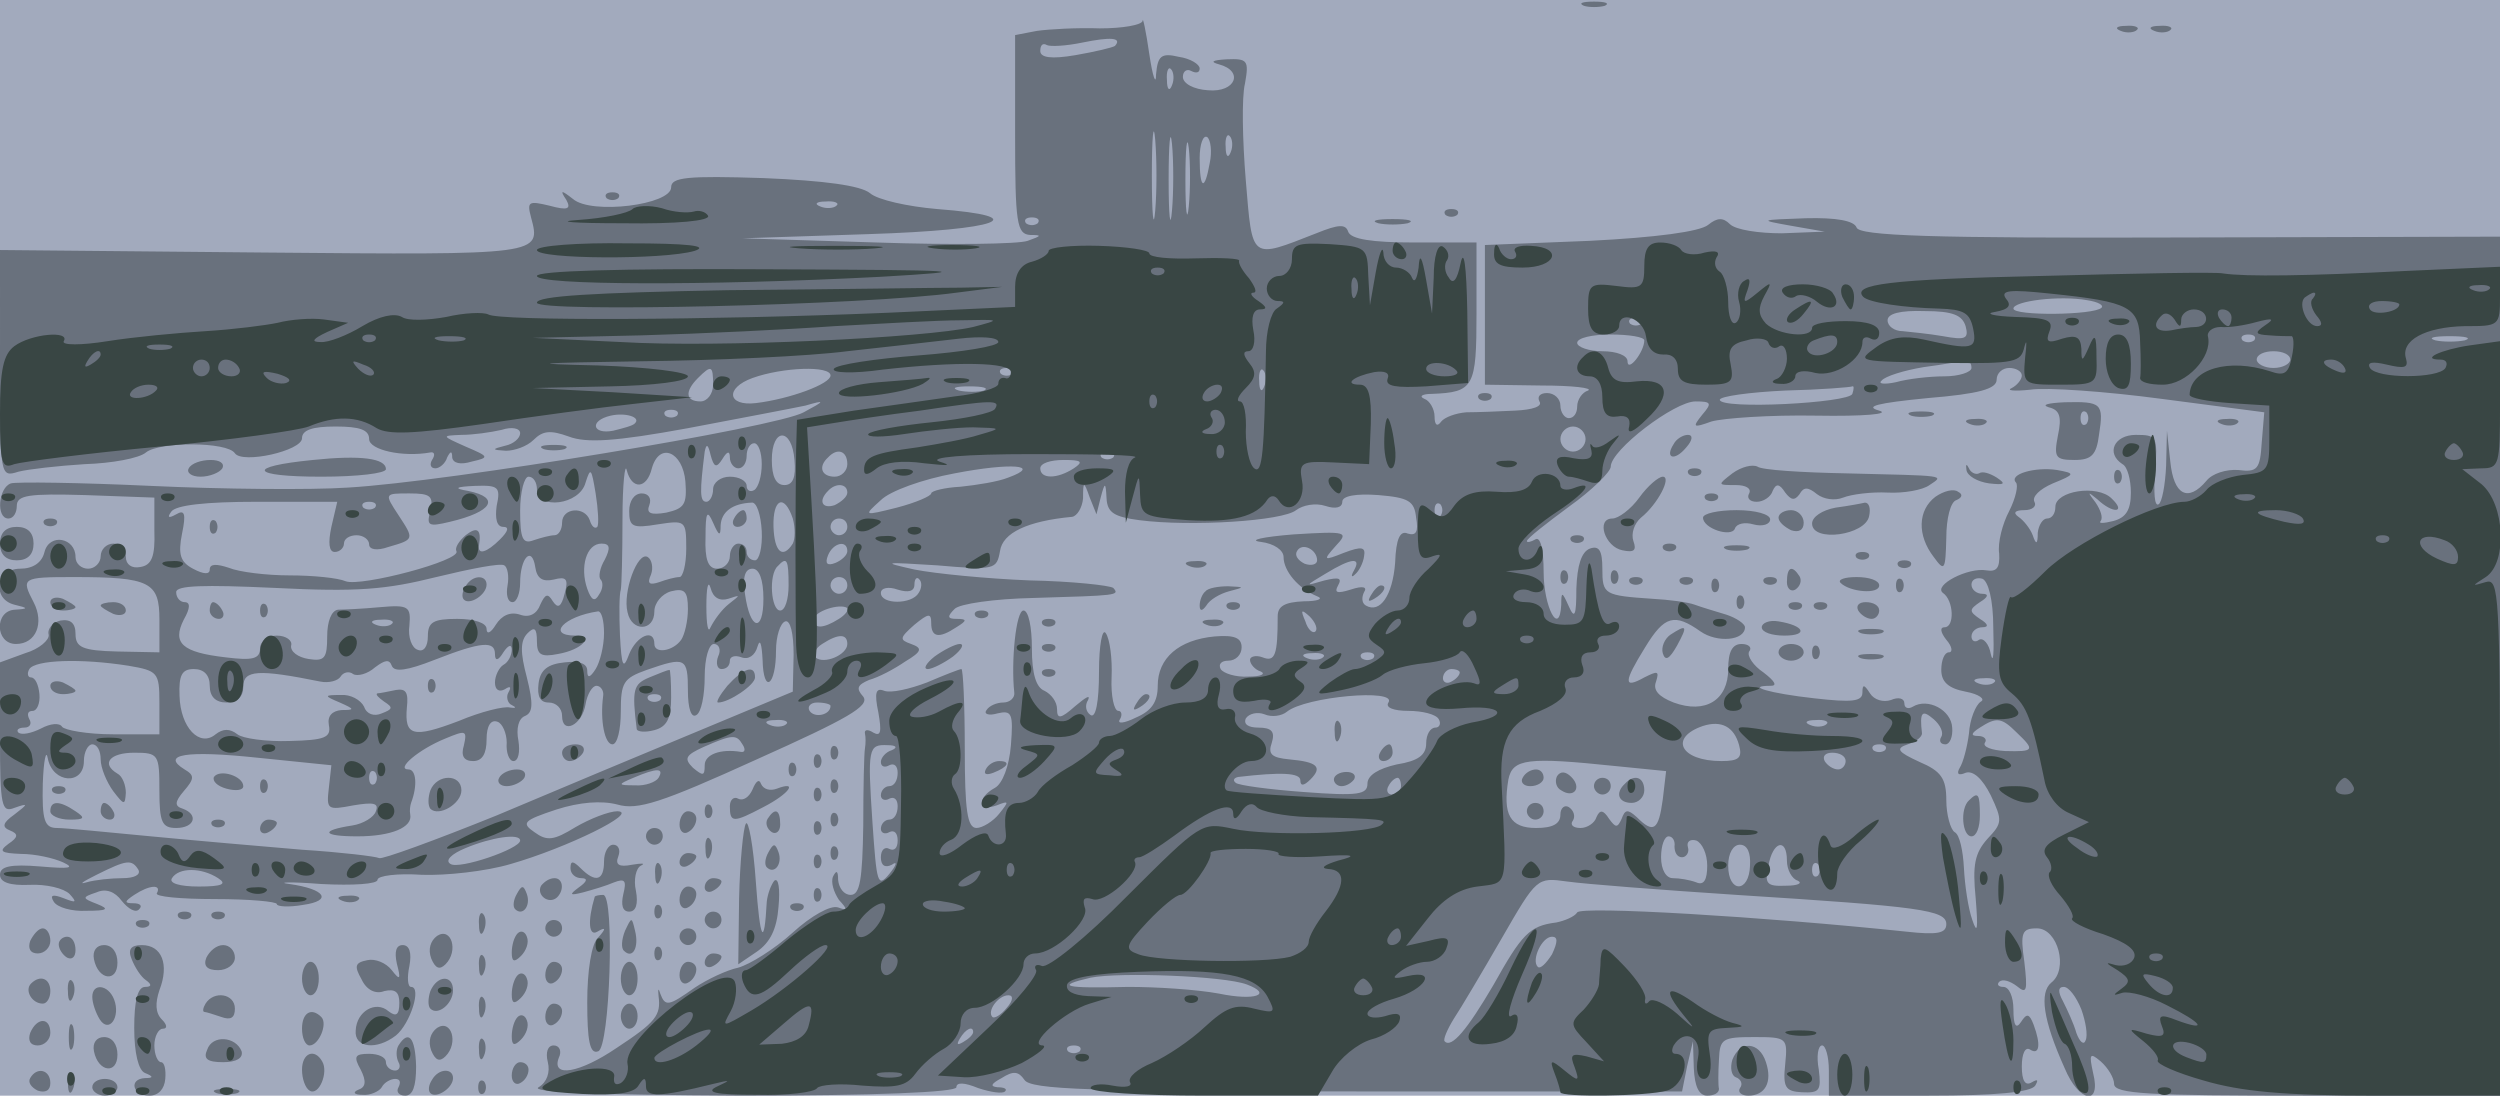
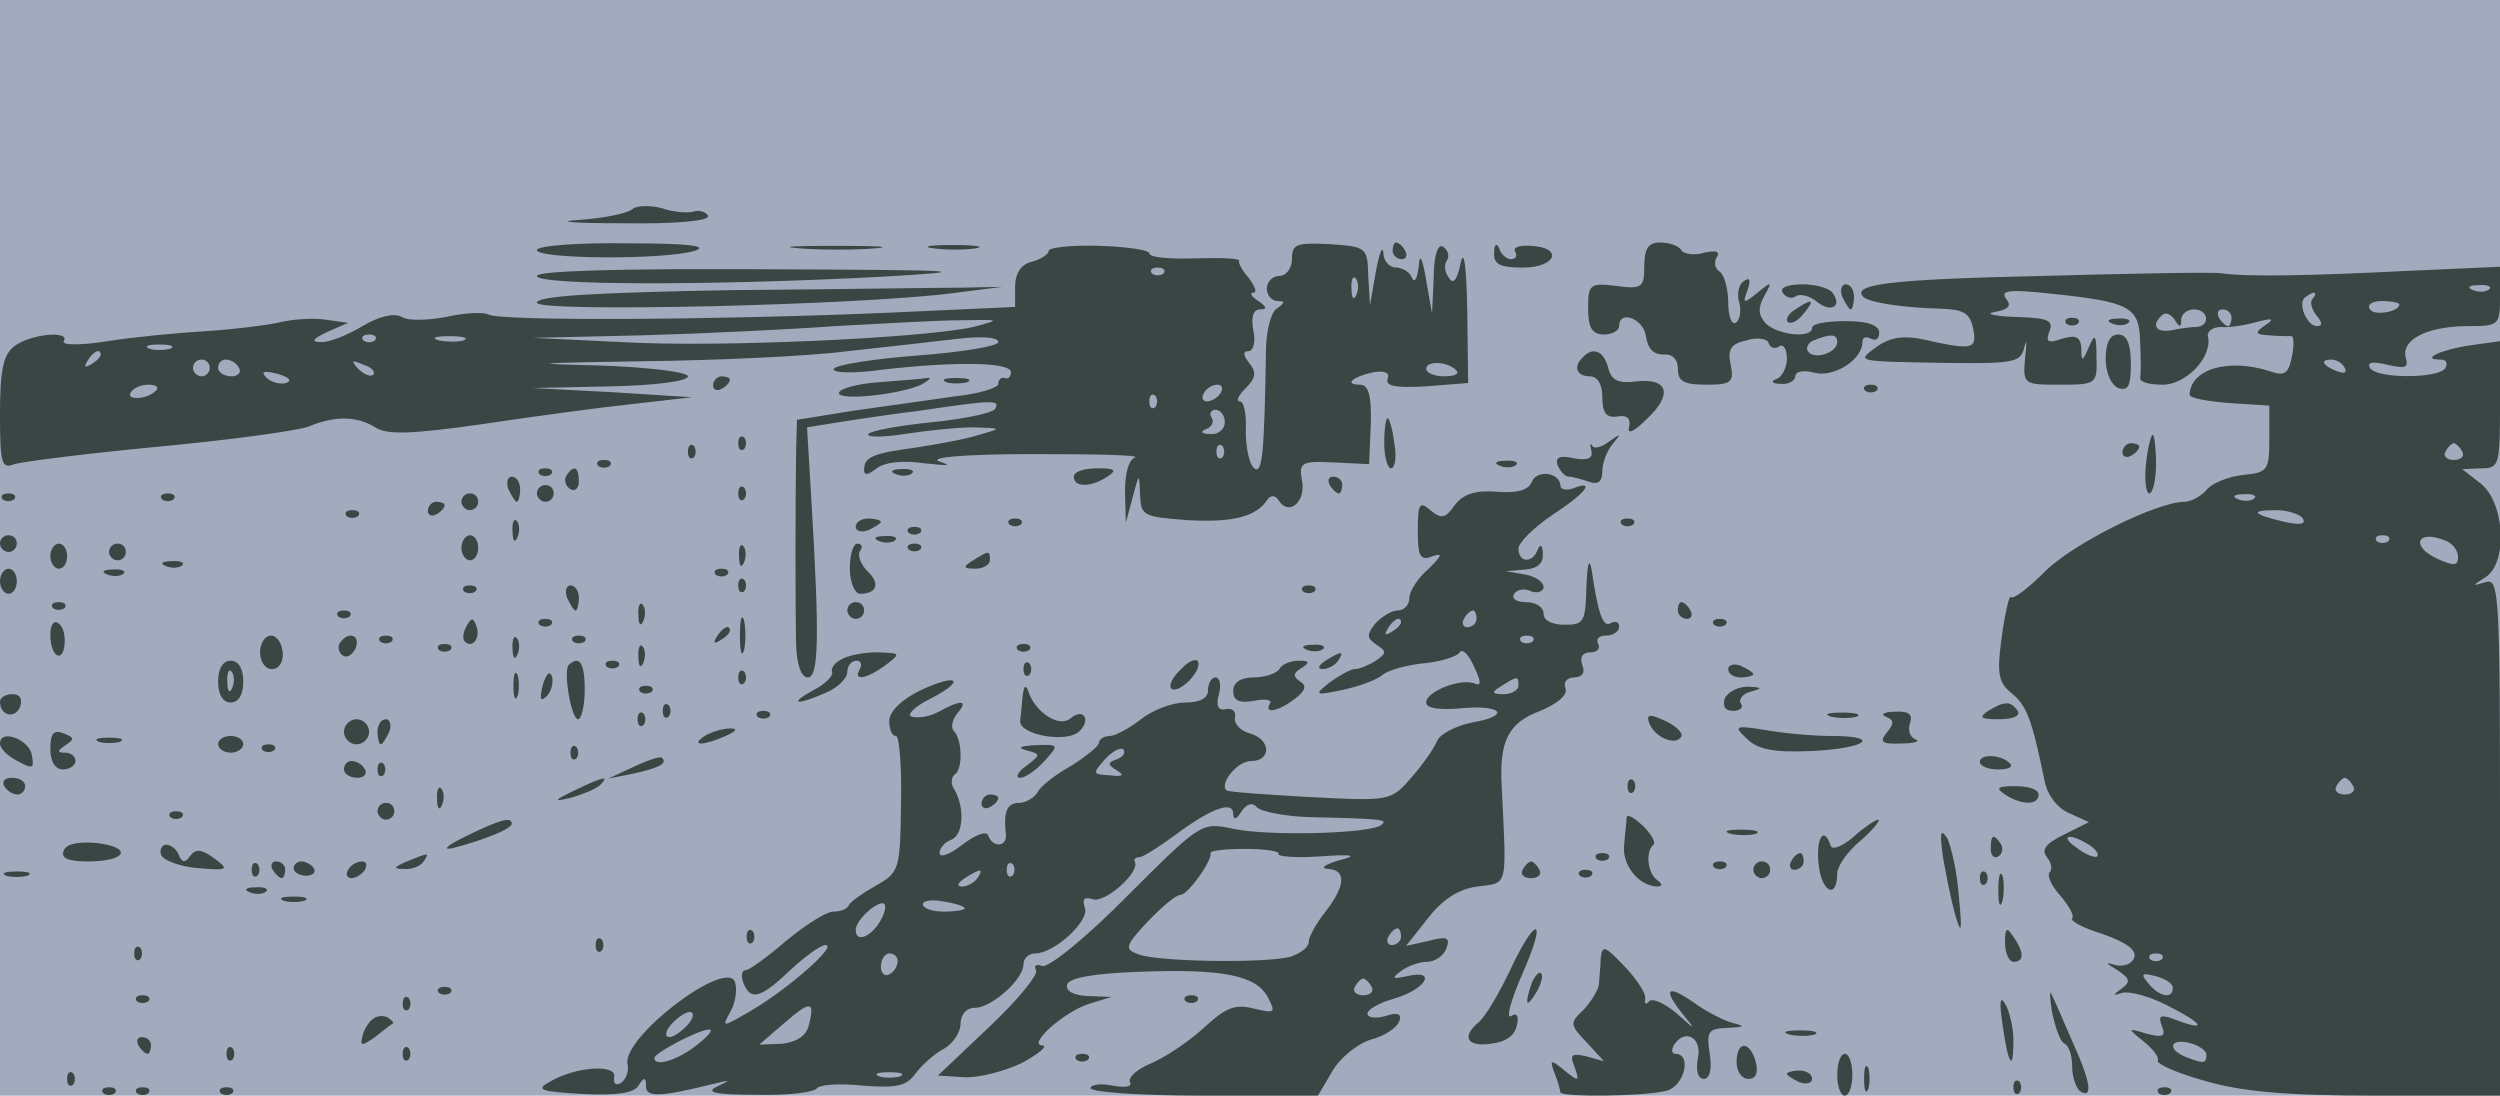
<svg xmlns="http://www.w3.org/2000/svg" width="2980" height="1306">
  <g>
    <svg width="2980" height="1306" />
    <svg width="2980" height="1306" version="1.0" viewBox="0 0 2980 1306">
      <g fill="#a2aabd" transform="matrix(1 0 0 -.997 0 1306)">
        <path d="M0 655V0h2980v1310H0V655z" />
      </g>
    </svg>
    <svg width="2980" height="1306" version="1.0" viewBox="0 0 2980 1306">
      <g fill="#69717d" transform="matrix(1 0 0 -.997 0 1306)">
-         <path d="M1888 1303c6-2 18-2 25 0 6 3 1 5-13 5s-19-2-12-5zm-526-18c-1-5-24-9-51-9-27 1-61-1-75-3l-26-5v-119c0-106 2-119 18-120 14 0 14-1-3-7-11-4-92-5-180-2l-160 5 150 5c157 5 199 21 82 30-35 3-71 11-80 19-11 9-54 15-127 18-91 3-110 1-110-11 0-21-95-33-117-14-14 11-16 11-8-1 6-11 2-13-20-7-25 6-27 5-22-14 12-45 13-45-318-42l-315 3V875c0-135 0-136 22-129 12 3 47 7 79 9 32 1 65 7 73 14 16 13 97 13 106-1 9-13 80 3 80 18 0 10 13 14 40 14 29 0 40-4 40-15 0-13 40-22 73-16 5 1 6-3 2-9-3-5-2-10 4-10 5 0 12 6 14 13 4 8 6 8 6 0 1-7 10-9 23-5 22 5 21 6-7 18-29 13-29 13-5 14 14 0 35 3 48 6 12 4 22 2 22-4s-8-13-18-15c-16-4-16-5 1-6 10 0 25 5 33 13 11 11 20 12 42 4 21-8 55-6 142 10 63 12 126 24 140 27 24 7 24 6-2-8-32-18-423-83-543-90-44-3-150-2-235 2s-161 5-167 3c-15-5-18-42-3-42 6 0 10 7 10 15 0 13 14 15 82 13l82-3v-40c1-30-3-41-17-43-10-2-17 3-17 12s-7 16-15 16-15-7-15-15-7-15-15-15-15 6-15 14c0 23-31 29-37 6-3-13-14-20-29-20-29 0-34-36-7-43 17-4 17-5 1-6-25-1-24-41 1-41 24 0 34 25 21 50-15 29-14 30 48 30 91 0 102-6 102-51v-39l-50 1c-42 1-50 5-50 21 0 13-6 18-18 16-9-2-16-10-14-17 1-6-11-17-28-22L0 518v-90c0-82 2-90 17-84 17 6 17 5 0-8-14-10-15-15-5-19s10-8-2-16c-12-9-9-11 15-12 17 0 39-5 50-10 15-7 8-8-27-5-36 3-48 0-48-10 0-9 12-13 35-12 20 1 41-4 48-11 9-10 8-11-7-5-13 5-17 4-12-4 4-7 22-12 39-11 25 0 28 2 13 8-18 7-19 8-1 14 11 5 22 1 30-10 8-10 17-15 21-10 4 4 1 7-7 7-11 0-11 2 1 10 18 12 33 13 27 2-3-4 28-7 69-7s74-3 74-6 14-4 31-1c36 5 27 19-16 25-16 2 0 3 38 0 38-2 67 0 67 5s24 8 53 6c28-1 76 4 106 13 66 19 154 62 127 63-10 0-33-9-50-19-26-16-34-17-49-6-16 11-13 14 26 27 28 9 54 11 73 6 24-7 52 2 166 54 109 49 135 64 127 75-9 10-7 14 7 20 11 3 30 13 43 22 20 12 21 16 7 21s-14 7 4 23c17 14 20 14 20 2 0-17 9-19 30-5 13 8 13 10 0 10-11 0-11 3-2 12 6 6 47 12 94 13 100 3 103 3 95 12-4 3-49 8-100 9-50 2-112 8-137 13-40 9-37 9 27 5 69-6 71-5 75 17 3 22 33 36 86 41 6 1 12 11 13 22 0 21 1 21 8 1l8-20 5 20c5 19 6 19 7-1 1-17 9-22 39-26 62-8 171-1 187 12 8 6 23 9 35 5s20-2 20 5 16 10 43 8c36-3 43-7 45-27 3-17 0-22-10-19-9 4-14-6-15-35-3-39-18-61-35-51-5 3-5 10-2 16 4 6-1 8-16 3-16-5-20-4-15 5s1 10-16 6c-24-7-24-7 1 8 31 19 43 20 34 4-4-7-3-9 1-5 5 4 10 14 11 22 2 11-3 12-24 4-25-10-25-9-10 8 16 17 14 18-50 14-37-3-55-7-39-9s27-10 27-18c0-17 18-38 40-47 8-3 1-6-16-6-23-1-31-6-31-18 0-46-3-55-18-49-8 3-15 1-15-3 0-5 6-12 13-14 6-3 0-6-15-6-15-1-30 4-33 9-3 6 1 10 9 10 9 0 16 7 16 16 0 11-8 15-32 13-43-4-68-26-68-59 0-19-7-30-26-38-14-7-23-8-19-2 3 5 2 10-2 10-5 0-9 18-8 40s-2 46-7 53c-4 6-8-14-8-46 0-37-4-56-10-52s-7 12-3 18c3 7-3 3-15-7-18-16-22-16-22-4 0 9-7 18-15 22-10 4-15 20-15 51 0 25-4 45-10 45-9 0-15-61-11-98 1-6-5-12-13-12s-17-4-20-9c-4-5 3-7 13-4 17 4 19 0 16-38-2-25-10-46-19-51-22-12-20-29 2-21 15 6 15 5 3-10-7-9-20-17-27-17-11 0-14 21-14 95 0 52-2 95-4 95s-20-7-41-16c-21-8-43-13-51-10-10 4-12-2-7-26 4-23 3-29-6-24-6 4-11 4-10-1 1-4 1-12 0-18-1-5-2-47-2-92-1-65-4-83-15-83-8 0-14 8-15 18 0 11-2 12-6 4-3-7 1-19 7-28 11-12 10-13-1-9-9 3-32-10-54-30s-51-38-65-42c-14-3-37-14-52-24-31-22-35-23-41-7-2 7-3 6-2-3 3-23-3-31-50-62-44-30-78-36-69-12 4 8 1 15-6 15s-10-8-7-20-1-24-11-30c-11-6 70-9 241-10 160 0 257 4 257 10s9 6 26-1c15-5 29-7 32-4s-1 5-9 5c-9 1-8 4 5 11 14 9 20 8 27-2 7-12 79-14 396-14h388l6 30 7 30 1-32c1-22 6-33 16-33 8 0 14 3 14 8-1 4-1 19 0 35 1 25 4 27 42 27 39 0 40-1 37-32-3-28 0-33 20-34 21-1 23 2 20 27-3 16-1 29 4 29 4 0 8-13 8-30V0h119c80 0 122 4 127 12 4 7 3 8-4 4-8-5-12 2-12 19 0 15 4 24 10 20 11-7 13 6 4 30-5 13-8 14-15 3-6-9-9-4-9 15 0 15-5 27-12 27-6 0-8 3-5 6 4 4 13 1 21-5 12-10 13-6 9 29-5 35-3 40 15 40 25 0 38-49 17-65-14-12-10-44 16-102 17-41 44-46 34-6-5 23-4 25 9 14 9-8 16-20 16-27 0-12 41-14 230-14h230v1027l-382-1c-297-1-382 2-385 12-3 8-24 12-61 11-55-2-56-2-17-9l40-7-51-2c-27 0-55 4-62 11-8 8-15 8-26-1-10-8-62-15-141-19l-125-5V850l68-1c37 0 61-3 55-6-7-2-13-11-13-19s-4-14-10-14c-5 0-10 7-10 15s-7 15-16 15c-8 0-12-4-9-10 4-6-8-10-29-11-20-1-46-2-58-2-13-1-26-6-30-11-5-7-8-4-8 6 0 9-6 19-12 21-7 3-3 6 9 6 50 2 53 8 53 97v84h-74c-51 0-76 4-79 13s-11 9-38-2c-79-31-76-33-84 63-4 48-5 100-1 116 5 28 3 30-22 29-17-1-20-3-9-6 30-8 20-34-13-31-17 1-30 8-30 16 0 7 5 10 10 7 6-3 10-2 10 3s-11 12-25 14c-21 5-25 1-27-21 0-14-4-3-8 24-4 28-8 46-8 40zm-33-30c-3-2-24-7-47-11-29-5-42-3-42 5 0 7 3 10 8 7 4-2 23-1 42 3 34 7 48 6 39-4zm68-47c-3-8-6-5-6 6-1 11 2 17 5 13 3-3 4-12 1-19zm-20-150c-2-24-4-5-4 42s2 66 4 43c2-24 2-62 0-85zm20 0c-2-24-4-7-4 37s2 63 4 43c2-21 2-57 0-80zm20 5c-2-21-4-6-4 32 0 39 2 55 4 38 2-18 2-50 0-70zm25 52c-6-34-12-32-12 6 0 16 4 28 9 25 4-3 6-17 3-31zm25 13c-3-8-6-5-6 6-1 11 2 17 5 13 3-3 4-12 1-19zm-470-64c-3-3-12-4-19-1-8 3-5 6 6 6 11 1 17-2 13-5zm240-21c-4-3-10-3-14 0-3 4 0 7 7 7s10-3 7-7zm1268-101c-9-9-105-10-105-1s55 16 88 10c13-2 20-6 17-9zm-162-22c4-15 0-17-27-12-17 3-39 5-48 6-10 0-18 6-18 13 0 8 15 12 44 11 34 0 45-5 49-18zm-386 3c-4-3-10-3-14 0-3 4 0 7 7 7s10-3 7-7zm3-20c0-14-20-39-20-25 0 7-13 12-30 12-16 0-30 5-30 10 0 6 18 10 40 10s40-3 40-7zm727 0c-4-3-10-3-14 0-3 4 0 7 7 7s10-3 7-7zm251 0c-10-2-26-2-35 0-10 3-2 5 17 5s27-2 18-5zm-208-23c0-5-9-10-20-10s-20 5-20 10c0 6 9 10 20 10s20-4 20-10zm-380-10c0-5-15-10-32-10-18 0-44-3-58-7-14-3-22-2-17 2 4 5 26 12 50 16 23 3 45 7 50 8 4 0 7-3 7-9zM850 850c0-11-7-20-15-20-18 0-19 12-3 28s18 15 18-8zm140 11c0-10-48-28-89-33-34-4-37 18-4 30 36 13 93 15 93 3zm217 2c-4-3-10-3-14 0-3 4 0 7 7 7s10-3 7-7zm300-15c-3-8-6-5-6 6-1 11 2 17 5 13 3-3 4-12 1-19zm903 13c0-5-6-12-12-15-7-3 3-4 22-2 19 3 90-2 157-11l122-16-3-36c-2-32-5-36-28-33-14 1-31-4-38-13-22-26-39-17-43 23l-4 37-1-42c-1-23-5-44-9-46-5-3-6 15-4 39 3 42 2 44-23 44-26 0-36-22-16-35 6-3 10-19 10-34 0-21-6-30-21-34-12-3-18-3-15 0 3 4 0 13-6 22-10 13-10 14 2 4 19-18 35-16 17 1-17 17-67 9-67-10 0-8-4-14-10-14-5 0-10-8-11-17 0-14-2-15-6-3-3 8-11 18-17 22-7 5-4 8 7 8 10 0 15 5 12 10-3 6 6 15 22 22 27 11 27 12 5 16-26 4-58-5-49-15 3-3 0-18-8-34-8-15-14-38-12-51 1-17-3-22-15-20-22 4-64-18-52-27 13-9 14-41 2-41-6 0-5-6 2-15 7-8 8-15 3-15s-9-9-9-21c0-14 8-22 29-26 16-3 24-9 18-12-6-4-13-21-14-38-2-16-7-35-11-41-4-7-2-10 7-6 9 3 20-7 30-27 14-30 14-33-4-52-15-17-18-31-14-71 3-37 2-44-4-26-5 14-9 42-10 62s-5 40-11 43c-5 3-10 21-10 38 0 26-6 35-32 46-26 12-29 16-14 21 10 3 17 9 17 13-3 26 0 29 14 17 8-7 12-16 9-21s-1-9 5-9c5 0 9 9 8 20-1 21-29 36-47 25-5-3-10-2-10 4s-7 8-16 4c-9-3-20 0-25 8-7 11-9 11-9 1 0-11-13-12-57-7-54 6-84 15-52 15 8 0 4 6-9 16-12 8-20 20-17 25 4 5-1 9-9 9-11 0-16-9-16-30 0-37-27-54-65-40-18 7-25 15-21 25 4 13 2 13-14 5-25-14-25-6 1 36 23 38 35 41 66 19 20-14 53-11 53 5 0 4-10 11-22 15-13 4-30 9-38 12s-31 6-50 7c-58 4-60 5-60 36 0 22-4 28-15 24-10-4-15-20-16-48 0-32-2-37-9-21-8 18-9 18-9 2-2-39-21-3-21 39 0 28-4 43-10 39-5-3-10-4-10-2 0 3 23 21 50 41 28 20 50 42 50 48 0 20 76 78 101 78 19 0 20-2 8-16-12-15-11-16 11-8 14 4 70 8 125 7 57-1 89 2 75 6-18 5-3 9 58 15 61 5 82 11 82 22 0 8 7 14 15 14s15-4 15-9zm-1237-18c-7-2-21-2-30 0-10 3-4 5 12 5 17 0 24-2 18-5zm1035-4c-4-11-158-19-158-7 0 4 35 9 78 11 42 1 79 4 80 5 2 1 2-3 0-9zM757 804c-2-3-14-6-26-9-25-5-29 12-3 18 18 4 36-2 29-9zm50 9c-4-3-10-3-14 0-3 4 0 7 7 7s10-3 7-7zm1083-28c0-8-7-15-15-15s-15 7-15 15 7 15 15 15 15-7 15-15zm-943-25c2-21-2-30-12-30s-15 10-15 30c0 39 24 39 27 0zm-86 1c6 10 9 10 9 2 0-7 5-13 10-13 6 0 10 7 10 15s4 15 9 15 9-11 9-25-4-28-9-31-9 0-9 5c0 6-9 11-20 11s-20-7-20-15-4-15-8-15c-8 0-8 12-2 60 2 10 4 9 7-4 4-15 7-16 14-5zm-44-27c2-27-1-32-23-37-18-3-24-1-20 9 3 8-1 14-9 14-9 0-15-9-15-21 0-19 4-21 34-16 33 5 34 5 34-29 0-19-4-34-8-34-5 0-16-3-24-6-12-4-15-2-10 9 3 8 1 18-4 21-12 7-30-42-24-66 5-24 32-23 32 1 0 10 9 21 20 24 16 4 20 0 20-21 0-15-4-31-8-37-10-14-32-17-32-5 0 19-21 10-30-12-7-19-9-16-11 22-1 25-1 49 1 55 1 5 2 43 2 85 0 41 3 67 5 58 6-24 24-23 30 2 9 32 37 20 40-16zm193 21c0-8-7-15-15-15-16 0-20 12-8 23 11 12 23 8 23-8zm317 8c-4-3-10-3-14 0-3 4 0 7 7 7s10-3 7-7zm-125-24c-12-5-38-9-57-11-19-1-35-5-35-8s-18-11-41-17c-40-10-40-10-19 9 11 11 50 25 88 32 67 13 105 10 64-5zm78 11c-20-13-40-13-40 0 0 6 12 10 28 10 21 0 24-2 12-10zm-568-70c-3-3-7 1-9 8-6 17-33 15-33-3 0-8-4-15-9-15s-16-3-25-6c-13-5-16 2-16 35 0 23 5 41 10 41 6 0 10-7 10-15 0-25 51-19 58 8 6 19 7 17 12-13 3-19 4-37 2-40zm-120 25c-2-15 0-25 8-25 7 0 6-5-4-15-16-16-27-19-25-7 3 19-2 23-16 12-8-7-13-15-11-19 7-11-114-43-132-36-9 4-39 7-67 7-27 0-60 4-72 9-15 5-23 5-23-2 0-6-7-6-20 1-15 8-18 17-13 42 5 24 3 29-7 23-9-5-11-4-6 3 5 8 41 12 102 12h96l-7-30c-4-19-3-30 4-30 6 0 11 5 11 10 0 6 7 10 15 10s15-5 15-11 9-8 23-3c31 9 31 9 12 38-17 26-17 26 13 26 25 0 29-3 25-21-5-18-2-19 23-13 51 12 61 29 22 37-18 3-15 5 8 6 28 1 31-1 26-24zm418 16c0-5-7-11-15-15-15-5-20 5-8 17 9 10 23 9 23-2zm-563-18c-4-3-10-3-14 0-3 4 0 7 7 7s10-3 7-7zm461-28c1-19-3-35-8-35-6 0-10 5-10 10 0 6-4 10-10 10-5 0-10-7-10-15s-7-15-15-15c-11 0-15 11-14 38 0 30 2 33 9 17s9-17 9-3c1 16 14 26 37 27 6 1 11-15 12-34zm37 15c3-11 3-24 0-30-12-19-22-10-23 20-1 34 13 40 23 10zm772 3c-4-3-7 0-7 7s3 10 7 7c3-4 3-10 0-14zm-707-13c0-5-4-10-10-10-5 0-10 5-10 10 0 6 5 10 10 10 6 0 10-4 10-10zm-289-39c-6-10-8-21-5-24s3-11-2-18c-5-9-9-7-14 7-9 26-1 54 17 54 10 0 11-5 4-19zm289 10c0-5-7-11-14-14-10-4-13-1-9 9 6 15 23 19 23 5zm560-11c0-5-7-7-15-4-8 4-12 10-9 15 6 11 24 2 24-11zm-910-23c15 4 18 1 13-17-4-16-8-18-14-9-6 10-9 9-15-4-4-11-13-16-24-12-12 4-22-1-29-12-6-10-11-12-11-5s-14 12-35 12c-29 0-35-4-35-21 0-12-5-19-12-16-7 2-12 15-10 29 2 23-1 25-35 22-21-2-44-3-50-3-8-1-13-14-13-32 0-26-3-30-22-27-13 2-22 9-21 16 2 6-6 12-17 12s-20-7-20-15c0-13-9-15-41-11-52 6-64 17-50 45 8 14 8 21 1 21-5 0-10 5-10 12 0 8 32 9 118 5 98-5 132-2 192 13 41 10 77 17 81 14 4-2 6-13 4-24s0-20 6-20c5 0 9 11 9 23 0 30 14 45 18 19 2-14 9-18 22-15zm280-7c0-16-4-30-10-30-11 0-14 43-3 53 11 12 13 8 13-23zm-30-16c0-41-16-38-22 6-3 20 0 30 9 30 8 0 13-13 13-36zm-42 0c15 5 15 5 1-6-9-7-18-20-22-28-3-8-5 3-5 25s2 32 5 22c3-12 11-16 21-13zm142 16c0-5-4-10-10-10-5 0-10 5-10 10 0 6 5 10 10 10 6 0 10-4 10-10zm85-9c-8-14-45-14-45 0 0 6 9 8 20 4 13-4 20-2 20 6 0 7 3 10 6 6 3-3 3-10-1-16zm1281-42c1-30 0-44-3-31-2 12-9 20-14 17-5-4-9-1-9 4 0 6 6 11 13 11 8 0 7 4-3 10-13 9-13 11 0 20 10 6 11 10 3 10-7 0-13 5-13 11s6 9 13 7c7-3 13-25 13-59zm-1376 11c-19-12-30-12-30-1 0 10 31 20 40 14 2-2-2-8-10-13zm-280-17c0-16-5-35-10-43-7-11-10-11-10-2s-10 12-27 10c-20-2-29-9-31-25s2-23 12-23c9 0 16-7 16-16 0-23 24-11 28 14 2 12 8 22 13 22s9-6 8-12c-4-30 2-58 11-58 6 0 10 18 10 39 0 35 3 40 31 50 46 16 49 15 49-25 0-21 4-33 10-29 6 3 10 24 10 46s5 39 11 39 9-7 5-15c-3-8-1-15 4-15 6 0 10 4 10 10 0 5 6 7 14 4s16 2 19 13c3 10 5 3 6-16 1-42 16-31 16 11 0 17 5 33 11 35s10-14 10-40l-1-44-110-46c-60-25-170-71-243-102-74-30-137-53-140-51-4 2-45 7-92 10-47 4-128 11-180 16S77 320 68 320c-15 0-18 9-17 53 1 28 4 42 6 30 6-30 43-32 43-3 0 11 5 20 10 20 6 0 10-8 10-18s7-27 15-38c13-17 14-17 15-2 0 9-4 20-10 23-20 12-9 25 20 25s30-2 30-45c0-38 3-45 20-45 22 0 27 16 8 23-10 3-10 8 1 21 13 15 13 19 1 26-29 18 2 23 87 14l88-9-3-27c-3-26-2-27 29-21 24 4 31 3 27-7-2-7-15-15-28-17-39-6-36-13 6-13 41 0 66 11 63 26-1 5 0 11 1 14 8 21 6 40-3 40-16 0 12 24 44 37 24 10 26 10 22-8-4-13 0-19 11-19s16 9 16 26c0 16 5 24 13 21 6-2 11-14 11-25-1-12 3-22 8-22 6 0 8 11 6 24-3 15 0 27 8 30 9 4 10 14 2 46-8 30-8 44 1 53 8 8 11 6 11-10s5-19 25-15c29 5 44 22 21 22-35 0-14 23 27 29 4 0 7-11 7-26zm848 2c-3-3-9 2-12 12-6 14-5 15 5 6 7-7 10-15 7-18zm-1101 9c-3-3-12-4-19-1-8 3-5 6 6 6 11 1 17-2 13-5zm543-24c0-13-28-25-38-16-3 4 0 11 8 16 20 13 30 12 30 0zm-420-12c0-9 4-8 10 2 6 9 10 10 10 3 0-6-4-15-10-18-5-3-10-13-10-21 0-9 5-12 12-8 6 4 8 3 4-4-3-5-1-13 4-15 6-3 5-4-2-3-7 2-35-5-61-16-55-21-65-18-62 16 2 18-1 23-13 21-10-2-19-4-22-4-3-1 1-5 8-10 11-7 10-9-3-14-9-4-18-1-21 8-4 8-16 15-28 14-20 0-20-1-1-9 18-8 18-9 2-9-11-1-17-7-15-18 3-15-5-18-47-19-27-1-56 3-62 8-9 7-17 7-26 0-19-16-42 8-43 46-1 25 3 32 17 32 12 0 19-7 19-20s7-20 20-20 20 7 20 19c0 20 18 21 92 6 10-2 21 1 24 6s10 7 15 3c5-3 17 0 26 8 12 9 17 10 20 2s18-6 51 7c56 22 72 23 72 7zm987-4c-3-3-12-4-19-1-8 3-5 6 6 6 11 1 17-2 13-5zm60-1c-4-3-10-3-14 0-3 4 0 7 7 7s10-3 7-7zm-1484-9c35-6 37-8 37-44v-38h-55c-31 0-58 5-61 9-3 5-14 4-25-2-12-6-23-8-27-5-3 3 0 6 7 6s9 5 6 10c-3 6-2 10 4 10 5 0 9 9 8 20s-5 20-10 20c-4 0-5 5-2 10 7 11 61 13 118 4zm1587-8c0-3-4-8-10-11-5-3-10-1-10 4 0 6 5 11 10 11 6 0 10-2 10-4zm637-12c-3-3-12-4-19-1-8 3-5 6 6 6 11 1 17-2 13-5zm-722-24c-4-6 6-10 24-10 16 0 33-4 36-10 3-5 1-10-4-10-6 0-11-8-11-19 0-14-10-21-35-25-22-5-35-13-35-23 0-13-11-15-76-10-41 3-78 8-81 11-4 3-2 6 3 7 51 6 74 5 74-4 0-7 4-7 12 1 15 15 8 21-25 24-21 2-26 6-21 20 4 13 0 18-16 18-12 0-18 4-15 11 4 6 14 8 22 5 9-4 21-2 27 3 22 18 132 28 121 11zm-665-4c0-11-19-15-25-6-3 5 1 10 9 10 9 0 16-2 16-4zm-53-22c-3-3-12-4-19-1-8 3-5 6 6 6 11 1 17-2 13-5zm1136-25c4-15 0-19-21-19-49 0-63 28-22 42 22 7 37-1 43-23zm104 25c-3-3-12-4-19-1-8 3-5 6 6 6 11 1 17-2 13-5zm227-10c22-21 21-23-14-22-16 1-27 5-24 10 3 4-1 8-8 8-9 0-9 3 2 10 20 13 26 12 44-6zM885 420c4-6 3-10-2-9-24 4-43-3-43-16s-2-13-14-3c-11 11-9 15 13 25 34 15 39 15 46 3zm178-7c-7-2-13-9-13-14 0-6 5-7 10-4 6 3 10-1 10-9 0-9-4-16-10-16-5 0-10-5-10-11 0-5 5-7 10-4 6 3 10-1 10-9 0-9-4-16-10-16-5 0-10-5-10-11 0-5 5-7 10-4 6 3 10-1 10-10s-4-13-10-10c-5 3-10-1-10-10 0-10 5-13 13-9 7 5 6 0-3-11-14-17-15-11-20 61-6 90-5 94 18 93 11 0 12-3 5-6zm1184 0c-4-3-10-3-14 0-3 4 0 7 7 7s10-3 7-7zm-47-13c0-5-4-10-9-10-6 0-13 5-16 10-3 6 1 10 9 10 9 0 16-4 16-10zm-274-6 60-6-4-34c-5-37-11-41-31-21-11 10-14 9-18-2-5-11-7-11-15 0-7 11-11 11-15 2-2-7-11-13-19-13-9 0-13 4-9 9 3 5 1 12-5 16-5 3-10-1-10-9 0-11-9-16-29-16-31 0-40 16-33 58 5 25 23 27 128 16zM447 373c-4-3-7 0-7 7s3 10 7 7c3-4 3-10 0-14zm338 7c-3-5-16-10-28-9-21 0-21 1-2 9 28 12 37 12 30 0zm885-10c0-5-5-10-11-10-5 0-7 5-4 10 3 6 8 10 11 10 2 0 4-4 4-10zM620 305c0-10-73-35-83-28-7 4 1 12 18 19 31 13 65 18 65 9zm1376-7c0-7 3-13 9-13 5 0 9 6 7 12-2 7 3 10 10 8 7-3 13-16 13-30 0-17-4-24-13-20-8 3-20 5-28 5s-14 10-14 25c0 14 4 25 9 25s8-6 7-12zm90-23c-1-33-26-33-26 0 0 15 6 25 14 25 9 0 13-10 12-25zm44 6c0-11 6-22 13-24 6-3 0-6-14-6-23-1-26 2-21 24 5 29 22 34 22 6zM165 270c3-6-5-10-19-10-13 0-33-2-43-5s-4 1 12 9c36 18 42 19 50 6zm2002-7c-4-3-7 0-7 7s3 10 7 7c3-4 3-10 0-14zm-1907-3c11-7 5-10-23-10-23 0-36 4-32 10 8 13 35 13 55 0zm1810-20c219-14 250-18 250-35 0-11-11-13-47-9-171 18-389 31-393 23-3-5-15-10-25-12-32-4-41-14-75-75-31-53-50-76-58-67-2 2 3 14 11 27 8 12 34 56 57 96 42 73 42 73 78 68 21-3 111-10 202-16zm-220-71c-7-11-14-18-17-15-8 8 5 36 17 36 7 0 7-6 0-21zm-364-36c32-12 10-20-33-11-27 5-75 8-108 8-77-2-88 1-45 11 35 7 159 2 186-8zm995-30c5-14 8-31 5-37-2-6-7-2-11 9-3 11-11 28-16 38-6 11-6 17 1 17 6 0 15-12 21-27zm-1281 2c-7-9-15-13-17-11-7 7 7 26 19 26 6 0 6-6-2-15zm-40-29c0-3-5-8-12-12s-8-3-4 4c7 12 16 16 16 8zm127-23c-4-3-10-3-14 0-3 4 0 7 7 7s10-3 7-7zm1155 770c13-3 16-11 11-34-5-26-3-29 20-29 20 0 26 6 29 30 6 38 3 40-41 39-20-1-28-3-19-6zm45-20c-4-3-7 0-7 7s3 10 7 7c3-4 3-10 0-14zm-209 10c6-2 18-2 25 0 6 3 1 5-13 5s-19-2-12-5zm70-10c7-3 16-2 19 1 4 3-2 6-13 5-11 0-14-3-6-6zm300 0c7-3 16-2 19 1 4 3-2 6-13 5-11 0-14-3-6-6zm-653-24c-11-17 1-21 15-4 8 9 8 15 2 15s-14-5-17-11zm70-35c-18-14-18-14 4-14 12 0 19-4 16-10-3-5 0-10 9-10 8 0 17 6 19 13 4 9 8 9 15-2 7-9 11-10 17-2 5 9 10 9 21 0 8-6 21-8 31-4s34 7 53 6 42 3 50 9c18 12 21 11-100 14-52 1-100 4-105 8-6 3-19 0-30-8zm279 4c1-7 13-14 27-16 18-2 21-1 9 7-8 5-17 8-21 5-4-2-10 1-12 6-3 6-4 5-3-2zm-331-5c4-3 10-3 14 0 3 4 0 7-7 7s-10-3-7-7zm507-3c0-7 3-10 7-7 3 4 3 10 0 14-4 3-7 0-7-7zm-566-25c-10-14-25-25-32-25-20 0-9-34 12-38 14-3 17 0 13 11-3 9 1 21 9 28 20 16 37 49 26 49-5 0-18-11-28-25zm353 1c-21-16-22-46-2-72 13-18 14-16 15 23 0 23 5 43 12 45 7 3 8 7 2 10-5 4-17 1-27-6zm-274-3c4-3 10-3 14 0 3 4 0 7-7 7s-10-3-7-7zm155-10c-16-3-28-11-28-19 0-23 64-14 68 9 2 9 0 16-5 16-4-1-20-4-35-6zm-158-12c0-13 34-24 38-13 2 6 12 8 22 5 11-3 20 0 20 6s-17 11-40 11c-22 0-40-4-40-9zm90 0c0-5 7-11 15-15 9-3 15 0 15 9 0 8-7 15-15 15s-15-4-15-9zm-247-28c4-3 10-3 14 0 3 4 0 7-7 7s-10-3-7-7zm110-10c4-3 10-3 14 0 3 4 0 7-7 7s-10-3-7-7zm75 0c6-2 18-2 25 0 6 3 1 5-13 5s-19-2-12-5zm155-10c4-3 10-3 14 0 3 4 0 7-7 7s-10-3-7-7zm50-10c4-3 10-3 14 0 3 4 0 7-7 7s-10-3-7-7zm-403-13c0-7 3-10 7-7 3 4 3 10 0 14-4 3-7 0-7-7zm60 0c0-7 3-10 7-7 3 4 3 10 0 14-4 3-7 0-7-7zm210-6c0-8 5-12 10-9 6 4 8 11 5 16-9 14-15 11-15-7zm-187-1c4-3 10-3 14 0 3 4 0 7-7 7s-10-3-7-7zm60 0c4-3 10-3 14 0 3 4 0 7-7 7s-10-3-7-7zm37-3c0-7 3-10 7-7 3 4 3 10 0 14-4 3-7 0-7-7zm63 3c4-3 10-3 14 0 3 4 0 7-7 7s-10-3-7-7zm91 0c11-11 46-14 46-3 0 6-12 10-27 10-14 0-23-3-19-7zm66-3c0-7 3-10 7-7 3 4 3 10 0 14-4 3-7 0-7-7zm-190-20c0-7 3-10 7-7 3 4 3 10 0 14-4 3-7 0-7-7zm63-7c4-3 10-3 14 0 3 4 0 7-7 7s-10-3-7-7zm30 0c4-3 10-3 14 0 3 4 0 7-7 7s-10-3-7-7zm52-3c3-5 10-10 16-10 5 0 9 5 9 10 0 6-7 10-16 10-8 0-12-4-9-10zm-115-20c0-6 12-10 27-10 29 0 24 12-7 17-11 2-20-2-20-7zm-109-9c-7-5-11-15-9-22 3-10 8-7 17 9 13 24 12 26-8 13zm227 2c6-2 18-2 25 0 6 3 1 5-13 5s-19-2-12-5zm-98-23c0-5 7-10 15-10s15 5 15 10c0 6-7 10-15 10s-15-4-15-10zm40 0c0-7 3-10 7-7 3 4 3 10 0 14-4 3-7 0-7-7zm58-7c6-2 18-2 25 0 6 3 1 5-13 5s-19-2-12-5zm129-170c-11-10-8-43 3-43 6 0 10 11 10 25 0 26-2 29-13 18zM250 680c0-7 3-10 7-7 3 4 3 10 0 14-4 3-7 0-7-7zm625 10c-3-5-1-10 4-10 6 0 11 5 11 10 0 6-2 10-4 10-3 0-8-4-11-10zm-320-81c-4-6-5-13-2-16 7-7 27 6 27 18s-17 12-25-2zm-305-29c0-5 5-10 11-10 5 0 7 5 4 10-3 6-8 10-11 10-2 0-4-4-4-10zm60 0c0-7 3-10 7-7 3 4 3 10 0 14-4 3-7 0-7-7zm464-80c-19-8-21-14-15-62 1-3 10-4 21-1 15 4 20 14 20 39 0 19-1 34-2 33-2 0-12-4-24-9zm13-27c-4-3-10-3-14 0-3 4 0 7 7 7s10-3 7-7zm80 17c-9-11-14-20-11-20 13 0 44 21 44 30 0 16-14 11-33-10zm-197-80c0-5 4-10 9-10 6 0 13 5 16 10 3 6-1 10-9 10-9 0-16-4-16-10zm-415-29c-2-5 4-11 15-14s20-2 20 3c0 12-28 21-35 11zm340-1c-3-5 1-10 9-10s18 5 21 10c3 6-1 10-9 10s-18-4-21-10zm-285-10c0-7 3-10 7-7 3 4 3 10 0 14-4 3-7 0-7-7zm203-5c-3-9-3-18 0-22 10-10 37 6 37 22 0 20-29 20-37 0zm-450-2c4-3 10-3 14 0 3 4 0 7-7 7s-10-3-7-7zm-3-23c0-5 10-10 23-10 18 0 19 2 7 10-19 13-30 13-30 0zm60 0c0-5 5-10 11-10 5 0 7 5 4 10-3 6-8 10-11 10-2 0-4-4-4-10zm133-17c4-3 10-3 14 0 3 4 0 7-7 7s-10-3-7-7zm57-4c0-5 5-7 10-4 6 3 10 8 10 11 0 2-4 4-10 4-5 0-10-5-10-11zm200 171c0-7 3-10 7-7 3 4 3 10 0 14-4 3-7 0-7-7zm-450 0c0-6 7-10 15-10s15 2 15 4-7 6-15 10c-8 3-15 1-15-4zm1531-56c0-11 3-14 6-6 3 7 2 16-1 19-3 4-6-2-5-13zm54-24c-3-5-1-10 4-10 6 0 11 5 11 10 0 6-2 10-4 10-3 0-8-4-11-10zm-55-32c0-4 4-8 9-8 6 0 12 4 15 8 3 5-1 9-9 9s-15-4-15-9zm225 2c-3-5 1-10 9-10 9 0 16 5 16 10 0 6-4 10-9 10-6 0-13-4-16-10zm41 2c-3-6-1-14 5-17 15-10 25 3 12 16-7 7-13 7-17 1zm44-12c0-5 5-10 10-10 6 0 10 5 10 10 0 6-4 10-10 10-5 0-10-4-10-10zm37 3c-12-11-8-23 8-23 8 0 15 7 15 15 0 16-12 20-23 8zm-117-33c0-5 5-10 10-10 6 0 10 5 10 10 0 6-4 10-10 10-5 0-10-4-10-10zm708 933c7-3 16-2 19 1 4 3-2 6-13 5-11 0-14-3-6-6zm40 0c7-3 16-2 19 1 4 3-2 6-13 5-11 0-14-3-6-6zM723 1073c4-3 10-3 14 0 3 4 0 7-7 7s-10-3-7-7zm1000-20c4-3 10-3 14 0 3 4 0 7-7 7s-10-3-7-7zm-80-10c9-2 25-2 35 0 9 3 1 5-18 5s-27-2-17-5zm120-210c4-3 10-3 14 0 3 4 0 7-7 7s-10-3-7-7zM648 773c6-2 18-2 25 0 6 3 1 5-13 5s-19-2-12-5zm-275-13c-81-8-75-20 10-20 43 0 77 4 77 9 0 13-30 17-87 11zm-148-10c-3-5 3-10 14-10s23 5 26 10c3 6-3 10-14 10s-23-4-26-10zM53 683c4-3 10-3 14 0 3 4 0 7-7 7s-10-3-7-7zM0 660c0-13 7-20 20-20s20 7 20 20-7 20-20 20-20-7-20-20zm1418-27c7-3 16-2 19 1 4 3-2 6-13 5-11 0-14-3-6-6zm19-30c-4-3-7-11-7-17 0-7 3-7 8 0 4 7 16 14 27 17 19 5 19 5-1 6-11 0-24-2-27-6zm197-5c-4-7-3-8 4-4 12 7 16 16 8 16-3 0-8-5-12-12zM60 590c0-6 7-10 15-10s15 2 15 4-7 6-15 10c-8 3-15 1-15-4zm60-4c0-2 7-6 15-10 8-3 15-1 15 4 0 6-7 10-15 10s-15-2-15-4zm1343-3c4-3 10-3 14 0 3 4 0 7-7 7s-10-3-7-7zm-300-10c4-3 10-3 14 0 3 4 0 7-7 7s-10-3-7-7zm80-10c4-3 10-3 14 0 3 4 0 7-7 7s-10-3-7-7zm195 0c7-3 16-2 19 1 4 3-2 6-13 5-11 0-14-3-6-6zm-324-38c-10-8-14-15-8-15 5 0 19 7 30 15 10 8 14 15 8 15-5 0-19-7-30-15zm129 8c4-3 10-3 14 0 3 4 0 7-7 7s-10-3-7-7zm0-30c4-3 10-3 14 0 3 4 0 7-7 7s-10-3-7-7zm111-35c-4-7-3-8 4-4 12 7 16 16 8 16-3 0-8-5-12-12zm-364-58c0-7 3-10 7-7 3 4 3 10 0 14-4 3-7 0-7-7zm-20-10c0-7 3-10 7-7 3 4 3 10 0 14-4 3-7 0-7-7zm-30-10c0-7 3-10 7-7 3 4 3 10 0 14-4 3-7 0-7-7zm235 0c-3-6 1-7 9-4 18 7 21 14 7 14-6 0-13-4-16-10zm-278-24c-4-9-11-14-17-11-5 3-10-1-10-9 0-20 4-20 40-1 31 16 42 32 16 22-8-3-16-1-19 6-2 6-6 3-10-7zm93 4c0-7 3-10 7-7 3 4 3 10 0 14-4 3-7 0-7-7zm-20-10c0-7 3-10 7-7 3 4 3 10 0 14-4 3-7 0-7-7zm-130-20c0-7 3-10 7-7 3 4 3 10 0 14-4 3-7 0-7-7zm-30-16c0-8 5-12 10-9 6 3 10 10 10 16 0 5-4 9-10 9-5 0-10-7-10-16zm105 7c-3-5-1-12 5-16 5-3 10 1 10 9 0 18-6 21-15 7zm75-1c0-7 3-10 7-7 3 4 3 10 0 14-4 3-7 0-7-7zm-101-5c-3-5-7-45-8-89l-1-79 22 15c16 11 24 27 26 54 2 21 0 35-5 31-4-5-8-16-9-25-3-56-8-47-13 23-3 44-9 76-12 70zm81-5c0-7 3-10 7-7 3 4 3 10 0 14-4 3-7 0-7-7zm-200-10c0-5 5-10 10-10 6 0 10 5 10 10 0 6-4 10-10 10-5 0-10-4-10-10zm71-16c0-11 3-14 6-6 3 7 2 16-1 19-3 4-6-2-5-13zm-121-14c0-23-10-26-28-8-9 9-12 9-12 0 0-7 6-12 13-12 8 0 7-4-3-11-12-9-11-10 5-6 11 3 28 8 37 12 13 5 15 2 11-14-3-13-1-21 7-21s11 9 8 25c-3 13 0 27 6 30s1 3-11 1c-15-3-20 0-16 10 3 8 0 14-6 14s-11-9-11-20zm196 11c-4-7-5-15-2-18 9-9 19 4 14 18-4 11-6 11-12 0zm74-1c0-7 3-10 7-7 3 4 3 10 0 14-4 3-7 0-7-7zm-180-11c0-5 5-7 10-4 6 3 10 8 10 11 0 2-4 4-10 4-5 0-10-5-10-11zm160 1c0-7 3-10 7-7 3 4 3 10 0 14-4 3-7 0-7-7zm-189-16c0-11 3-14 6-6 3 7 2 16-1 19-3 4-6-2-5-13zm-136-13c-6-11 9-23 19-14 9 9 7 23-3 23-6 0-12-4-16-9zm195-2c0-5 5-7 10-4 6 3 10 8 10 11 0 2-4 4-10 4-5 0-10-5-10-11zm-224-8c-4-7-5-15-2-18 9-9 19 4 14 18-4 11-6 11-12 0zm194-7c0-8 5-12 10-9 6 3 10 10 10 16 0 5-4 9-10 9-5 0-10-7-10-16zm160 6c0-7 3-10 7-7 3 4 3 10 0 14-4 3-7 0-7-7zm-562-7c7-3 16-2 19 1 4 3-2 6-13 5-11 0-14-3-6-6zm301 5c-9-30-7-48 3-42s11 4 1-7c-8-7-13-40-13-77 0-46 3-63 13-59 14 4 20 187 6 187-5 0-9-1-10-2zm71-18c0-7 3-10 7-7 3 4 3 10 0 14-4 3-7 0-7-7zm163 3c4-3 10-3 14 0 3 4 0 7-7 7s-10-3-7-7zm-730-10c4-3 10-3 14 0 3 4 0 7-7 7s-10-3-7-7zm40 0c4-3 10-3 14 0 3 4 0 7-7 7s-10-3-7-7zm318-9c0-11 3-14 6-6 3 7 2 16-1 19-3 4-6-2-5-13zm269 6c0-5 5-10 10-10 6 0 10 5 10 10 0 6-4 10-10 10-5 0-10-4-10-10zm-677-7c4-3 10-3 14 0 3 4 0 7-7 7s-10-3-7-7zm487-3c0-5 5-10 10-10 6 0 10 5 10 10 0 6-4 10-10 10-5 0-10-4-10-10zm95-3c-4-10-5-21-1-24 10-10 18 4 13 24-4 17-4 17-12 0zM36 185c-3-9 0-15 9-15 8 0 15 7 15 15s-4 15-9 15-11-7-15-15zm485 6c-8-6-11-16-7-27 5-12 10-14 17-7 16 16 7 45-10 34zm96 3c-4-4-7-14-7-23 0-11 3-12 11-4 6 6 10 16 7 23-2 6-7 8-11 4zm193-4c0-5 5-10 10-10 6 0 10 5 10 10 0 6-4 10-10 10-5 0-10-4-10-10zm-740-9c0-6 5-13 10-16 6-3 10 1 10 9 0 9-4 16-10 16-5 0-10-4-10-9zm42-18c5-25 28-28 28-4 0 12-6 21-16 21-9 0-14-7-12-17zm45 0c4-10 11-21 17-25 7-5 7-8-1-8-9 0-13-17-13-49 0-30 5-51 13-54 10-4 10-6 0-6-20-1-15-21 5-21 11 0 18 8 19 20 1 11-1 20-5 20s-8 9-8 20 5 20 10 20c6 0 5 5-1 11-8 8-8 20-3 35 12 31 3 54-21 54-13 0-17-5-12-17zm89 2c-4-10 1-15 14-15 11 0 20 7 20 15s-6 15-14 15-16-7-20-15zm227-7c5-19 4-21-6-8-7 9-20 14-29 12-15-3-16-7-7-23 6-13 17-18 27-14 13 3 18-1 18-14 0-15-4-17-13-10-15 13-38 0-39-23-2-21 25-24 48-6 17 14 31 58 18 58-4 0-5 11-2 25 3 16 0 25-8 25s-10-8-7-22zm307 12c0-7 3-10 7-7 3 4 3 10 0 14-4 3-7 0-7-7zm-209-16c0-11 3-14 6-6 3 7 2 16-1 19-3 4-6-2-5-13zm269 5c0-5 5-7 10-4 6 3 10 8 10 11 0 2-4 4-10 4-5 0-10-5-10-11zm-480-19c0-11 5-20 10-20 6 0 10 9 10 20s-4 20-10 20c-5 0-10-9-10-20zm290 4c0-8 5-12 10-9 6 3 10 10 10 16 0 5-4 9-10 9-5 0-10-7-10-16zm90-4c0-11 5-20 10-20 6 0 10 9 10 20s-4 20-10 20c-5 0-10-9-10-20zm70 4c0-8 5-12 10-9 6 3 10 10 10 16 0 5-4 9-10 9-5 0-10-7-10-16zm-193 0c-4-4-7-14-7-23 0-11 3-12 11-4 6 6 10 16 7 23-2 6-7 8-11 4zM37 134c-8-8 1-24 14-24 5 0 9 7 9 15 0 15-12 20-23 9zm44-10c0-11 3-14 6-6 3 7 2 16-1 19-3 4-6-2-5-13zm432 1c-3-9-3-18 0-21 9-9 27 6 27 22 0 19-19 18-27-1zm-403-7c0-7 4-19 9-27 11-17 25 3 17 24-7 18-26 20-26 3zm135-8c-3-5-4-10-1-10 2 0 11-3 20-6 11-4 16-1 16 10 0 18-25 22-35 6zm326-6c0-11 3-14 6-6 3 7 2 16-1 19-3 4-6-2-5-13zm79-10c0-8 5-12 10-9 6 3 10 10 10 16 0 5-4 9-10 9-5 0-10-7-10-16zm90 1c0-8 5-15 10-15 6 0 10 7 10 15s-4 15-10 15c-5 0-10-7-10-15zM360 80c0-11 4-20 9-20 11 0 22 26 14 34-12 12-23 5-23-14zm257 14c-4-4-7-14-7-23 0-11 3-12 11-4 6 6 10 16 7 23-2 6-7 8-11 4zM36 75c-3-9 0-15 9-15 8 0 15 7 15 15 0 19-16 19-24 0zm46-5c0-14 2-19 5-12 2 6 2 18 0 25-3 6-5 1-5-13zm439 11c-8-6-11-16-7-27 5-12 10-14 17-7 16 16 7 45-10 34zM112 53c5-25 28-28 28-4 0 12-6 21-16 21-9 0-14-7-12-17zm135 2c-5-11 0-15 19-15 16 0 24 5 22 13-7 18-35 20-41 2zm228 5c-3-5-3-14 0-20 3-5 1-10-4-10-6 0-11 5-11 10 0 6-9 10-20 10-17 0-19-3-10-19 7-14 6-21-3-24-7-3-5-6 5-6 9-1 20 4 23 9 3 6 11 10 16 10 6 0 7-4 4-10-3-5 0-10 8-10 9 0 13 11 13 35-1 35-9 44-21 25zm96-6c0-11 3-14 6-6 3 7 2 16-1 19-3 4-6-2-5-13zm1494-11c-3-10-1-19 4-21 6-2 9-8 5-13-3-5 2-9 10-9 20 0 29 16 21 40-8 25-31 26-40 3zM360 31c0-11 4-22 9-25 11-7 23 22 15 35-9 16-24 10-24-10zm250-7c0-8 5-12 10-9 6 3 10 10 10 16 0 5-4 9-10 9-5 0-10-7-10-16zM36 21c-3-5 1-11 9-15 9-3 15 0 15 9 0 16-16 20-24 6zm45-7c0-11 3-14 6-6 3 7 2 16-1 19-3 4-6-2-5-13zm434 5c-4-6-5-13-2-16 7-7 27 6 27 18s-17 12-25-2zm-405-9c0-5 7-10 15-10s15 5 15 10c0 6-7 10-15 10s-15-4-15-10zm460 0c0-7 3-10 7-7 3 4 3 10 0 14-4 3-7 0-7-7zM258 3c6-2 18-2 25 0 6 3 1 5-13 5s-19-2-12-5z" />
-       </g>
+         </g>
    </svg>
    <svg width="2980" height="1306" version="1.0" viewBox="0 0 2980 1306">
      <g fill="#394644" transform="matrix(1 0 0 -.997 0 1306)">
        <path d="M754 1060c-5-5-34-11-64-13s-7-4 52-4c65-1 105 3 102 9-3 5-11 7-17 5-7-2-24-1-38 4-15 4-31 3-35-1zm-114-49c0-11 151-12 188-1 18 6-8 9-80 9-60 1-108-3-108-8zm313 2c26-2 67-2 90 0s2 3-48 3c-49 0-68-1-42-3zm160 0c15-2 37-2 50 0 12 2 0 4-28 4-27 0-38-2-22-4zm137-3c0-4-9-10-20-13-13-3-20-14-20-30v-24l-152-7c-213-9-464-10-476-2-6 3-29 2-50-3-22-4-46-5-53 0-9 5-27 1-47-11-18-11-41-20-50-19-12 0-9 4 8 12l25 11-29 4c-15 2-40 0-55-4-14-3-53-8-86-10s-86-7-117-12-55-5-52 0c8 13-39 9-59-6-13-10-17-28-17-81 0-60 2-66 17-60 10 3 88 13 173 21s165 19 178 24c31 13 58 13 81-2 14-8 43-7 127 5 60 9 141 20 179 24l70 8-95 6-95 5 93 2c51 1 92 6 92 12 0 5-47 11-107 13-88 2-78 3 52 5 88 1 199 6 245 12 47 5 106 12 133 15 26 3 47 2 47-4 0-5-43-12-95-16s-98-11-101-16 23-6 58-1c88 10 153 9 153-3 0-5-3-9-7-7-5 1-8-2-8-7s-24-12-52-15c-29-4-83-12-120-17l-68-11-1-36c-1-61-1-194 0-234 1-23 6-38 14-38 13 0 14 48 4 215l-5 84 31 5c18 3 64 10 104 15 87 13 96 13 89 2-3-5-37-12-76-16s-72-10-75-14c-2-4 17-4 43 0s63 8 82 8c34-1 35-1 7-9-15-5-49-11-74-15-52-7-63-11-63-27 0-7 5-6 15 2 9 7 30 10 57 6 28-3 34-3 18 2-15 5 30 9 110 9 74 0 129-1 123-4-8-3-12-20-12-41l1-37 8 30c8 30 8 30 9 3 1-25 4-26 57-30 53-3 82 4 95 25 4 5 9 5 13-1 12-20 33-2 28 23-4 22-1 24 38 22l42-2 2 48c1 35-3 47-13 47-20 0-8 10 17 15 13 2 19-1 16-8-3-9 10-11 46-9l50 4-1 86c-1 54-4 76-8 57-4-20-9-26-14-17-5 6-6 16-2 21 3 5 1 12-5 16s-11-11-11-37l-2-43-7 40c-5 29-8 33-9 15-2-14-5-19-8-12-2 6-11 12-19 12s-15 8-15 18c-1 9-5-1-9-23l-7-40-2 35c-1 34-2 35-46 38-40 2-45 0-45-18 0-11-7-20-15-20s-15-7-15-15 6-15 13-15c9 0 9-2-1-9-7-4-13-27-13-52-2-119-4-147-14-139-6 5-10 25-10 44 1 20-2 36-7 36s-2 7 7 16c12 12 13 19 4 30-7 9-8 14-1 14 6 0 9 11 6 25-3 16 0 25 8 25 9 0 8 3-2 10-8 5-11 10-6 10s2 7-5 17c-8 9-13 18-12 21 2 3-22 4-52 3s-55 1-55 6c0 4-27 8-60 9s-60-2-60-6zm137-27c-4-3-10-3-14 0-3 4 0 7 7 7s10-3 7-7zm230-25c-3-8-6-5-6 6-1 11 2 17 5 13 3-3 4-12 1-19zm-457-39c-56-13-305-25-420-18l-105 5 130 3c72 2 175 7 230 11 55 3 123 7 150 7 48 1 49 1 15-8zm-713-16c-4-3-10-3-14 0-3 4 0 7 7 7s10-3 7-7zm106 0c-7-2-21-2-30 0-10 3-4 5 12 5 17 0 24-2 18-5zm-350-10c-7-2-19-2-25 0-7 3-2 5 12 5s19-2 13-5zm-83-7c0-3-5-8-12-12s-8-3-4 4c7 12 16 16 16 8zm130-16c0-5-4-10-10-10-5 0-10 5-10 10 0 6 5 10 10 10 6 0 10-4 10-10zm35 0c3-5-1-10-9-10-9 0-16 5-16 10 0 6 4 10 9 10 6 0 13-4 16-10zm160-8c-3-3-11 0-18 7-9 10-8 11 6 5 10-3 15-9 12-12zm1291 5c4-4-2-7-14-7s-22 4-22 9c0 10 26 9 36-2zM341 852c-7-2-18 1-23 6-8 8-4 9 13 5 13-4 18-8 10-11zm-155-9c-10-11-37-12-30-2 3 5 12 9 21 9s13-3 9-7zm1269-3c-3-5-11-10-16-10-6 0-7 5-4 10 3 6 11 10 16 10 6 0 7-4 4-10zm-78-17c-4-3-7 0-7 7s3 10 7 7c3-4 3-10 0-14zm83-18c0-8-8-15-17-14-11 0-13 3-5 6 6 2 10 9 6 14-3 5 0 9 5 9 6 0 11-7 11-15zm-3-42c-4-3-7 0-7 7s3 10 7 7c3-4 3-10 0-14zm203 247c0-5 5-10 11-10 5 0 7 5 4 10-3 6-8 10-11 10-2 0-4-4-4-10zm121-2c-1-14 7-18 34-18 40 0 49 24 10 26-14 1-22-2-19-7s1-9-5-9c-5 0-12 6-14 13-3 7-6 5-6-5zm179-16c0-26-3-28-33-24-32 4-34 2-34-27 0-23 5-31 19-31 10 0 18 5 18 10 0 20 29 9 32-12 2-15 9-22 21-22 10 1 17-5 17-17 0-15 7-19 34-19 30 0 33 3 29 24-4 18 0 25 19 29 12 4 25 2 26-3 2-6 8-8 13-4 5 3 9-4 9-15 0-10-6-22-12-24-8-3-6-6 5-6 9-1 17 4 17 9 0 6 10 8 24 4 23-5 56 16 56 37 0 6 5 7 10 4 6-3 10 0 10 7 0 9-13 14-40 14-22 0-40-3-40-8 0-13-40-9-55 5-9 10-10 18-2 33 10 18 9 18-8 4s-18-13-12 3c4 12 3 16-4 11-6-3-9-15-6-25s1-22-4-25-9 8-9 25c0 16-5 33-10 36-6 4-7 11-4 17 5 7 0 9-14 6-12-4-25-2-28 3s-14 9-25 9c-14 0-19-7-19-28zm230-91c0-13-28-22-35-11-3 4 1 11 7 13 20 8 28 8 28-2zM640 980c0-11 199-12 410-1 119 7 103 8-137 9-177 1-273-2-273-8zm1793 0c-181-4-226-10-212-25 7-7 49-13 90-14 30-1 37-5 41-24 5-25-1-26-59-13-23 5-39 3-55-8-26-19-28-18 84-20 80-1 87 1 91 19 3 11 3 5 1-12-3-33-2-33 42-33 43 0 44 1 43 33 0 27-2 29-9 12-8-18-9-18-9-2-1 14-6 17-23 12-17-6-20-4-15 9s-2 16-41 17c-26 1-37 4-24 6 17 3 20 8 13 16-7 10 5 11 52 6 97-10 107-16 108-58 1-20 1-39 0-43 0-5 11-8 27-8 28 0 59 33 54 57-2 6 5 12 15 12 10-1 29 2 43 6 19 5 22 4 10-4-13-9-12-11 5-12 11-1 23-1 26-1 3 1 4-10 1-24-4-21-9-24-26-18-49 16-95 3-96-28 0-4 21-8 48-10l47-3v-40c0-38-2-40-32-43-17-2-37-10-43-18-7-8-19-14-26-14-33 0-133-50-166-83-20-20-38-34-41-31-2 3-7-19-11-48-6-44-4-54 12-67 18-15 24-31 39-104 3-17 15-33 29-39l24-11-30-15c-22-11-27-18-20-27 5-6 7-15 3-18-3-4 2-16 13-28 10-12 17-24 14-27s14-12 37-19c28-10 40-19 37-28-3-8-13-11-22-9-13 4-13 3 2-6 15-10 16-14 5-22s-11-9 1-5c8 2 32-4 53-15 42-21 50-32 12-18-20 8-23 6-18-7 5-12 1-14-18-9-23 7-24 7-4-9 11-9 19-19 17-23s23-15 55-24c44-13 95-18 206-18h147v310c0 290-1 309-17 304-17-5-17-5 0 6 26 17 23 87-5 111l-23 18 23 1c21 0 22 4 22 76v76l-36-5c-34-5-60-17-35-17 7 0 9-4 6-10-8-13-82-13-90 0-4 7 3 8 20 4 21-5 26-4 23 7-7 22 23 38 70 39 41 0 42 0 42 36v35l-112-5c-117-6-192-7-218-3-8 2-106 0-217-3zm534-16c-3-3-12-4-19-1-8 3-5 6 6 6 11 1 17-2 13-5zm-210-11c-4-3-2-12 4-20 7-8 8-13 1-13-12 0-23 26-15 34 4 3 9 6 11 6 3 0 2-3-1-7zm103-7c0-9-30-14-35-6-4 6 3 10 14 10 12 0 21-2 21-4zm-260-18c0 6 7 12 15 12 18 0 20-20 3-21-7 0-21-2-30-4-18-3-24 6-11 18 4 4 10 2 15-5 6-10 8-10 8 0zm60 2c0-5-2-10-4-10-3 0-8 5-11 10-3 6-1 10 4 10 6 0 11-4 11-10zm135-60c3-6-1-7-9-4-18 7-21 14-7 14 6 0 13-4 16-10zm140-100c3-5-1-10-10-10s-13 5-10 10c3 6 8 10 10 10s7-4 10-10zm-248-56c-3-3-12-4-19-1-8 3-5 6 6 6 11 1 17-2 13-5zm58-24c4-7-3-8-22-4-38 9-42 14-10 14 14 0 29-5 32-10zm102-27c-4-3-10-3-14 0-3 4 0 7 7 7s10-3 7-7zm67 1c9-3 16-12 16-20 0-11-5-11-25-2-32 15-24 35 9 22zm-109-294c3-5-1-10-10-10s-13 5-10 10c3 6 8 10 10 10s7-4 10-10zm-315-70c8-5 12-11 10-14-3-2-14 2-24 10-22 15-10 19 14 4zm87-137c-4-3-10-3-14 0-3 4 0 7 7 7s10-3 7-7zm13-34c0-14-16-11-29 5-10 12-8 13 8 9 12-3 21-9 21-14zm40-80c0-11-3-11-24-3-23 9-20 23 4 17 11-3 20-9 20-14zM868 963c-162-3-228-7-228-15 0-12 392-3 500 12l55 7-50-1c-27 0-152-2-277-3zm1257-3c4-6 11-8 16-4 5 3 17 0 25-7 16-13 30-6 19 10-3 6-20 11-36 11-18 0-28-4-24-10zm71-5c4-8 8-15 10-15s4 7 4 15-4 15-10 15c-5 0-7-7-4-15zm-56-15c-8-5-12-12-9-15 4-3 12 1 19 10 14 17 11 19-10 5zm323-17c4-3 10-3 14 0 3 4 0 7-7 7s-10-3-7-7zm55 0c7-3 16-2 19 1 4 3-2 6-13 5-11 0-14-3-6-6zm-8-42c0-16 6-31 15-35 12-4 15 3 15 29 0 24-5 35-15 35s-15-10-15-29zm-623 2c-12-11-8-23 8-23 9 0 15-9 15-25 0-19 5-25 18-23 11 2 16-2 14-12-3-10 5-7 21 9 31 29 26 49-12 45-22-3-30 1-34 16-5 20-18 26-30 13zM850 849c0-5 5-7 10-4 6 3 10 8 10 11 0 2-4 4-10 4-5 0-10-5-10-11zm198 4c-27-2-48-8-48-13 0-10 78-1 100 11 8 5 11 8 5 7-5-1-31-3-57-5zm80 0c6-2 18-2 25 0 6 3 1 5-13 5s-19-2-12-5zm1095-10c4-3 10-3 14 0 3 4 0 7-7 7s-10-3-7-7zm-573-63c0-16 4-30 8-30 5 0 7 14 4 30-2 17-6 30-8 30s-4-13-4-30zm-770 0c0-7 3-10 7-7 3 4 3 10 0 14-4 3-7 0-7-7zm1017-9c2-9-4-12-21-9-17 4-23 1-19-9 3-7 9-13 13-13 5 0 15-3 24-6 11-4 16 0 16 13 0 10 6 25 13 33 10 12 9 12-5 2-9-7-18-9-20-5-3 4-3 2-1-6zm661-16c-2-19 0-35 4-35s8 16 8 35-2 35-4 35-6-16-8-35zM820 770c0-7 3-10 7-7 3 4 3 10 0 14-4 3-7 0-7-7zm1710-1c0-5 5-7 10-4 6 3 10 8 10 11 0 2-4 4-10 4-5 0-10-5-10-11zM713 753c4-3 10-3 14 0 3 4 0 7-7 7s-10-3-7-7zm1075 0c7-3 16-2 19 1 4 3-2 6-13 5-11 0-14-3-6-6zM643 743c4-3 10-3 14 0 3 4 0 7-7 7s-10-3-7-7zm32-2c-3-5-1-12 5-16 5-3 10 1 10 9 0 18-6 21-15 7zm393 2c7-3 16-2 19 1 4 3-2 6-13 5-11 0-14-3-6-6zm212-3c0-13 20-13 40 0 12 8 9 10-12 10-16 0-28-4-28-10zm546-6c-4-10-17-14-42-12-26 2-40-3-50-16-11-16-16-17-29-6s-15 8-15-25c0-31 3-36 18-30 12 4 11 1-5-15-13-11-23-27-23-35s-6-15-14-15c-7 0-19-7-27-16-10-13-10-17 2-25s12-10-1-19c-8-5-19-10-25-10-5 0-19-8-30-16-19-15-18-16 15-9 19 4 41 12 48 18s30 12 50 14 39 8 42 13 11-3 17-17c9-19 9-24 0-20-17 6-57-10-57-23 0-7 16-9 40-7 51 5 62-9 14-17-19-4-38-14-41-22s-17-28-30-43c-25-29-26-29-122-24-53 3-97 6-99 8-9 8 13 35 29 35 25 0 24 26-1 33-11 3-19 11-18 19 2 7-3 12-11 10-9-2-12 4-8 18 3 11 1 20-4 20s-9-7-9-15c0-10-10-15-27-15-16 0-39-9-53-20s-31-20-37-20c-7 0-13-4-13-8s-15-16-32-27c-18-10-37-24-41-32-4-7-15-13-22-13-15 0-19-11-16-37 2-16-16-17-21-2-2 6-15 1-31-11-15-12-27-16-27-10s6 13 14 16c15 6 16 40 3 61-4 6-3 14 1 17 10 6 9 42-1 52-4 4-2 13 4 21 14 16 5 17-22 2-11-6-25-8-32-6s3 12 21 21c45 23 34 32-12 10-22-11-36-25-36-36 0-10 3-18 8-18 4 0 7-37 6-81-1-79-2-82-30-98-16-9-30-19-32-23-2-5-10-8-19-8-8 0-33-16-56-35-22-19-44-35-48-35-5 0-6-7-3-15 9-22 20-19 56 15 17 16 36 30 42 30 15 0-44-52-88-78-36-21-36-21-25-1 6 11 8 27 5 35-11 28-134-66-128-98 2-9-2-19-8-23-6-3-9-1-8 7 4 16-45 13-76-5-18-10-13-12 38-15 41-2 62 1 67 10 7 11 9 10 9-1 0-13 16-13 80 3 21 5 22 5 5-3-15-7-3-10 47-10 37-1 69 3 72 8 3 4 27 6 54 3 40-3 52-1 63 14 8 11 23 24 34 30s20 20 20 30c0 11 7 19 17 19 20 0 58 34 58 52 0 7 6 13 14 13 23 0 66 40 59 55-3 10-1 13 9 10 14-6 56 31 51 44-2 3 0 6 5 6 4 0 23 12 42 26 44 33 70 42 70 26 0-8 4-7 10 3 6 9 13 11 18 5 4-5 32-11 62-12 90-2 94-3 87-9-11-11-136-14-177-5-38 8-38 8-126-80-50-51-95-87-102-84s-10 0-7-5-22-36-56-68l-61-58 31-2c17-1 48 7 69 17 20 11 31 20 25 21-20 0 26 41 56 50l26 8-28 1c-18 1-27 6-25 14 3 8 32 13 84 15 101 4 141-4 155-30 10-19 9-20-16-14-23 6-34 1-59-22-17-16-45-35-63-43-17-7-29-17-26-23 3-5-5-7-21-4-14 3-26 1-26-3 0-5 61-9 135-9h136l17 29c9 16 30 33 46 38 16 4 31 14 34 22 3 9-2 11-17 6-11-3-21-2-21 3s14 13 32 18c37 11 52 35 16 27-18-4-20-3-8 6 8 6 22 11 31 11s20 7 23 16c5 13 1 15-21 9l-27-6 26 33c17 22 36 35 59 38 37 5 35-4 29 120-3 54 8 76 46 90 21 9 33 19 30 27-3 7 2 13 10 13 10 0 14 6 10 15-3 9 0 15 10 15 8 0 12 5 9 10-3 6 1 10 9 10 9 0 16 5 16 11 0 5-4 7-10 4-9-6-15 10-23 65-3 14-5 4-6-21-1-43-3-46-26-46-15 0-25 5-25 13s-9 14-21 14c-11 0-18 4-14 10 3 5 12 7 20 3 8-3 15 0 15 5 0 6-10 13-22 15l-23 4 23 2c14 1 22 7 21 19 0 10-3 12-6 5-6-17-23-16-23 1 0 7 18 25 40 40 40 26 53 43 25 32-8-3-15-1-15 3 0 16-28 20-34 5zm-66-164c0-5-5-10-11-10-5 0-7 5-4 10 3 6 8 10 11 10 2 0 4-4 4-10zm-90-4c0-3-5-8-12-12s-8-3-4 4c7 12 16 16 16 8zm157-23c-4-3-10-3-14 0-3 4 0 7 7 7s10-3 7-7zm-17-53c0-5-8-10-17-10-15 0-16 2-3 10 19 12 20 12 20 0zm-479-88c-11-4-11-6 0-13 10-6 7-8-8-6-21 1-21 2-6 19 9 10 19 15 22 12 3-4 0-9-8-12zm193-113c-2-3 20-5 49-3 42 3 46 1 22-5-16-5-22-9-12-10 22-1 21-20-3-51-11-14-20-30-20-36 0-7-10-14-22-18-31-8-159-6-181 3-17 6-16 10 11 39 17 18 34 32 39 32 9 0 38 41 36 50-1 3 18 5 42 5s41-3 39-6zm-317-26c-4-3-7 0-7 7s3 10 7 7c3-4 3-10 0-14zm-42-3c-3-5-12-10-18-10-7 0-6 4 3 10 19 12 23 12 15 0zm-15-36c0-2-11-4-25-4s-25 4-25 9c0 4 11 6 25 3 14-2 25-6 25-8zm-100-14c-11-20-30-28-30-12 0 11 22 32 32 32 5 0 4-9-2-20zm620-20c0-5-5-10-11-10-5 0-7 5-4 10 3 6 8 10 11 10 2 0 4-4 4-10zm-600-29c0-6-4-13-10-16-5-3-10 1-10 9 0 9 5 16 10 16 6 0 10-4 10-9zm565-31c3-5-1-10-10-10s-13 5-10 10c3 6 8 10 10 10s7-4 10-10zM964 84c-3-13-15-20-32-22l-27-1 29 25c32 28 38 28 30-2zm-144 1c-7-8-17-15-22-15-6 0-5 7 2 15s17 15 22 15c6 0 5-7-2-15zm10-25c-23-18-50-26-50-15 0 6 53 34 65 34 6 0-1-8-15-19zm243-37c-7-2-19-2-25 0-7 3-2 5 12 5s19-2 13-5zM606 725c4-8 8-15 10-15s4 7 4 15-4 15-10 15c-5 0-7-7-4-15zm979 5c3-5 8-10 11-10 2 0 4 5 4 10 0 6-5 10-11 10-5 0-7-4-4-10zm-945-10c0-5 5-10 10-10 6 0 10 5 10 10 0 6-4 10-10 10-5 0-10-4-10-10zm240 0c0-7 3-10 7-7 3 4 3 10 0 14-4 3-7 0-7-7zM3 713c4-3 10-3 14 0 3 4 0 7-7 7s-10-3-7-7zm190 0c4-3 10-3 14 0 3 4 0 7-7 7s-10-3-7-7zm357-3c0-5 5-10 10-10 6 0 10 5 10 10 0 6-4 10-10 10-5 0-10-4-10-10zm-40-11c0-5 5-7 10-4 6 3 10 8 10 11 0 2-4 4-10 4-5 0-10-5-10-11zm-97-6c4-3 10-3 14 0 3 4 0 7-7 7s-10-3-7-7zm198-19c0-11 3-14 6-6 3 7 2 16-1 19-3 4-6-2-5-13zm409 6c0-5 7-7 15-4 8 4 15 8 15 10s-7 4-15 4-15-4-15-10zm183 3c4-3 10-3 14 0 3 4 0 7-7 7s-10-3-7-7zm730 0c4-3 10-3 14 0 3 4 0 7-7 7s-10-3-7-7zm-850-10c4-3 10-3 14 0 3 4 0 7-7 7s-10-3-7-7zM0 660c0-5 5-10 10-10 6 0 10 5 10 10 0 6-4 10-10 10-5 0-10-4-10-10zm550-5c0-8 5-15 10-15 6 0 10 7 10 15s-4 15-10 15c-5 0-10-7-10-15zm498 8c7-3 16-2 19 1 4 3-2 6-13 5-11 0-14-3-6-6zM60 645c0-8 5-15 10-15 6 0 10 7 10 15s-4 15-10 15c-5 0-10-7-10-15zm70 5c0-5 5-10 10-10 6 0 10 5 10 10 0 6-4 10-10 10-5 0-10-4-10-10zm751-6c0-11 3-14 6-6 3 7 2 16-1 19-3 4-6-2-5-13zm132-14c0-16 6-30 12-30 20 0 25 12 9 27-8 8-12 19-9 24 4 5 2 9-3 9s-9-13-9-30zm70 23c4-3 10-3 14 0 3 4 0 7-7 7s-10-3-7-7zm77-13c-13-8-12-10 3-10 9 0 17 5 17 10 0 12-1 12-20 0zm-962-7c7-3 16-2 19 1 4 3-2 6-13 5-11 0-14-3-6-6zM0 615c0-8 5-15 10-15 6 0 10 7 10 15s-4 15-10 15c-5 0-10-7-10-15zm128 8c7-3 16-2 19 1 4 3-2 6-13 5-11 0-14-3-6-6zm725 0c4-3 10-3 14 0 3 4 0 7-7 7s-10-3-7-7zm27-13c0-7 3-10 7-7 3 4 3 10 0 14-4 3-7 0-7-7zm-327-7c4-3 10-3 14 0 3 4 0 7-7 7s-10-3-7-7zm123-8c4-8 8-15 10-15s4 7 4 15-4 15-10 15c-5 0-7-7-4-15zm877 8c4-3 10-3 14 0 3 4 0 7-7 7s-10-3-7-7zM63 583c4-3 10-3 14 0 3 4 0 7-7 7s-10-3-7-7zm698-9c0-11 3-14 6-6 3 7 2 16-1 19-3 4-6-2-5-13zm249 6c0-5 5-10 10-10 6 0 10 5 10 10 0 6-4 10-10 10-5 0-10-4-10-10zm990 0c0-5 5-10 11-10 5 0 7 5 4 10-3 6-8 10-11 10-2 0-4-4-4-10zm-1597-7c4-3 10-3 14 0 3 4 0 7-7 7s-10-3-7-7zm479-23c0-19 2-27 5-17 2 9 2 25 0 35-3 9-5 1-5-18zm-822 1c0-26 15-35 17-11 1 11-2 22-8 25-5 4-9-3-9-14zm496 10c-4-7-5-15-2-18 9-9 19 4 14 18-4 11-6 11-12 0zm87 2c4-3 10-3 14 0 3 4 0 7-7 7s-10-3-7-7zm1400 0c4-3 10-3 14 0 3 4 0 7-7 7s-10-3-7-7zM854 548c-4-7-3-8 4-4s12 9 12 12c0 8-9 4-16-8zm-544-18c0-11 6-20 14-20 9 0 14 9 13 20s-7 20-14 20-13-9-13-20zm95 11c-3-5-1-12 4-15s11 1 15 9c6 16-9 21-19 6zm48 2c4-3 10-3 14 0 3 4 0 7-7 7s-10-3-7-7zm158-9c0-11 3-14 6-6 3 7 2 16-1 19-3 4-6-2-5-13zm72 9c4-3 10-3 14 0 3 4 0 7-7 7s-10-3-7-7zm-160-10c4-3 10-3 14 0 3 4 0 7-7 7s-10-3-7-7zm238-9c0-11 3-14 6-6 3 7 2 16-1 19-3 4-6-2-5-13zm452 9c4-3 10-3 14 0 3 4 0 7-7 7s-10-3-7-7zm345 0c7-3 16-2 19 1 4 3-2 6-13 5-11 0-14-3-6-6zm-556-12c-8-4-12-11-10-15 1-4-8-14-22-21-31-17-21-19 15-3 14 6 25 17 25 25 0 7 5 13 11 13 5 0 7-4 4-10-9-15 8-12 31 5 18 14 18 14-11 15-16 0-36-4-43-9zm406-11c-10-9-15-19-12-23 8-8 37 20 32 32-2 4-11 1-20-9zm172 10c-9-6-10-10-3-10 6 0 15 5 18 10 8 12 4 12-15 0zM260 495c0-16 6-25 15-25s15 9 15 25-6 25-15 25-15-9-15-25zm17-7c-3-8-6-5-6 6-1 11 2 17 5 13 3-3 4-12 1-19zm401 27c-7-7 3-65 11-65 4 0 8 16 8 35 0 32-6 42-19 30zm45-2c4-3 10-3 14 0 3 4 0 7-7 7s-10-3-7-7zm497-3c0-7 3-10 7-7 3 4 3 10 0 14-4 3-7 0-7-7zm305 0c-3-5-17-10-31-10-15 0-24-6-24-16 0-12 7-15 25-12 13 3 22 1 19-3-8-13 9-10 29 5 13 10 15 16 7 21-9 6-9 10 1 16 11 7 10 9-3 9-9 0-20-4-23-10zm535 0c0-6 7-10 15-10s15 2 15 4-7 6-15 10c-8 3-15 1-15-4zM612 490c0-14 2-19 5-12 2 6 2 18 0 25-3 6-5 1-5-13zm35 1c-4-17-3-21 5-13 5 5 8 16 6 23-3 8-7 3-11-10zm233 9c0-7 3-10 7-7 3 4 3 10 0 14-4 3-7 0-7-7zm-117-17c4-3 10-3 14 0 3 4 0 7-7 7s-10-3-7-7zm456-5c-1-10-2-23-3-30-1-17 57-27 71-12 14 14 4 28-11 15-13-11-40 6-49 29-4 12-6 12-8-2zm837-3c-3-9 0-15 10-15 8 0 13 4 9 9-3 5 3 12 12 14 14 4 14 5-3 6-12 0-24-6-28-14zM0 471c0-17 18-21 24-6 3 9 0 15-9 15-8 0-15-4-15-9zm790-11c0-7 3-10 7-7 3 4 3 10 0 14-4 3-7 0-7-7zm1580 0c-12-8-9-10 13-10 16 0 26 4 22 10-8 12-16 12-35 0zM760 450c0-7 3-10 7-7 3 4 3 10 0 14-4 3-7 0-7-7zm143 3c4-3 10-3 14 0 3 4 0 7-7 7s-10-3-7-7zm1063-8c7-17 31-27 38-16 3 4-6 13-19 19-19 9-23 8-19-3zm217 8c9-2 23-2 30 0 6 3-1 5-18 5-16 0-22-2-12-5zm65 0c10-4 10-8 1-19s-6-14 17-13c16 0 24 3 17 5-7 3-9 12-6 20 3 10-2 14-18 13-13 0-18-3-11-6zM410 435c0-8 7-15 15-15s15 7 15 15-7 15-15 15-15-7-15-15zm40 0c0-8 2-15 4-15s6 7 10 15c3 8 1 15-4 15-6 0-10-7-10-15zM60 415c0-16 6-25 15-25 8 0 15 5 15 10 0 6-6 10-12 10-10 0-10 2 0 9 11 7 11 9-2 14-12 5-16 0-16-18zm780 15c-18-12-2-12 25 0 13 6 15 9 5 9-8 0-22-4-30-9zm1242-3c13-13 31-17 77-15 66 3 85 18 24 18-21 0-56 3-78 7-37 6-39 5-23-10zM0 421c0-6 9-15 21-21 18-10 20-9 17 7-3 19-38 32-38 14zm118 2c6-2 18-2 25 0 6 3 1 5-13 5s-19-2-12-5zm142-3c0-5 7-10 15-10s15 5 15 10c0 6-7 10-15 10s-15-4-15-10zm53-7c4-3 10-3 14 0 3 4 0 7-7 7s-10-3-7-7zm367-3c0-7 3-10 7-7 3 4 3 10 0 14-4 3-7 0-7-7zm543 3c18-5 18-5 0-19-10-7-13-14-7-14s19 9 29 20c18 20 17 20-11 19-18-1-22-3-11-6zm-468-20-30-14 30 6c31 7 41 12 34 19-2 2-17-3-34-11zm1605 6c0-5 10-9 22-9s18 3 14 7c-10 11-36 12-36 2zm-1950-9c0-5 7-10 16-10 8 0 12 5 9 10-3 6-10 10-16 10-5 0-9-4-9-10zm40 0c0-7 3-10 7-7 3 4 3 10 0 14-4 3-7 0-7-7zM5 370c3-5 10-10 16-10 5 0 9 5 9 10 0 6-7 10-16 10-8 0-12-4-9-10zm680-5c-25-12-26-14-5-9 14 4 29 10 35 15 12 12 5 11-30-6zm1255 5c0-7 3-10 7-7 3 4 3 10 0 14-4 3-7 0-7-7zM521 354c0-11 3-14 6-6 3 7 2 16-1 19-3 4-6-2-5-13zm1869 6c20-13 40-13 40 0 0 6-12 10-27 10-22 0-25-2-13-10zm-1220-11c0-5 5-7 10-4 6 3 10 8 10 11 0 2-4 4-10 4-5 0-10-5-10-11zm-720-9c0-5 5-10 10-10 6 0 10 5 10 10 0 6-4 10-10 10-5 0-10-4-10-10zm-247-7c4-3 10-3 14 0 3 4 0 7-7 7s-10-3-7-7zm1736 0c0-5-2-19-3-33-3-24 17-49 39-50 7 0 7 3 0 8-11 8-14 34-4 42 3 3-3 13-13 23-10 9-18 14-19 10zM555 310c-22-11-29-17-15-14 38 10 70 23 70 29 0 9-14 5-55-15zm1654-1c-13-11-25-16-27-10-8 25-18 8-14-24 4-33 22-40 22-9 0 8 12 26 28 39 15 13 24 25 21 25s-17-9-30-21zm-146 4c9-2 23-2 30 0 6 3-1 5-18 5-16 0-22-2-12-5zm253-28c4-22 10-53 15-70 7-24 8-19 4 23-2 28-9 60-14 70-8 12-9 7-5-23zM76 293c-4-9 5-13 29-13 46 0 54 17 10 22-22 2-36-1-39-9zm2297 2c0-8 4-12 9-9s6 10 3 15c-9 13-12 11-12-6zm-2181-7c3-7 22-14 44-16 36-3 38-2 19 12-15 11-22 11-28 3-6-9-10-9-14 1-2 6-9 12-15 12-5 0-8-6-6-12zm293-8c-16-7-17-9-3-9 9-1 20 4 23 9 7 11 7 11-20 0zm1418 3c4-3 10-3 14 0 3 4 0 7-7 7s-10-3-7-7zm232-3c-3-5-1-10 4-10 6 0 11 5 11 10 0 6-2 10-4 10-3 0-8-4-11-10zM300 270c0-7 3-10 7-7 3 4 3 10 0 14-4 3-7 0-7-7zm25 0c3-5 8-10 11-10 2 0 4 5 4 10 0 6-5 10-11 10-5 0-7-4-4-10zm25 2c0-5 7-9 15-9s12 4 9 9c-3 4-9 8-15 8-5 0-9-4-9-8zm65-2c-3-5-2-10 4-10 5 0 13 5 16 10 3 6 2 10-4 10-5 0-13-4-16-10zm1400 0c-3-5 1-10 10-10s13 5 10 10c-3 6-8 10-10 10s-7-4-10-10zm228 3c4-3 10-3 14 0 3 4 0 7-7 7s-10-3-7-7zm47-3c0-5 5-10 10-10 6 0 10 5 10 10 0 6-4 10-10 10-5 0-10-4-10-10zM7 263c7-2 19-2 26 0 6 3 1 5-13 5s-19-2-13-5zm1876 0c4-3 10-3 14 0 3 4 0 7-7 7s-10-3-7-7zm477-3c0-7 3-10 7-7 3 4 3 10 0 14-4 3-7 0-7-7zm22-15c0-16 2-22 5-12 2 9 2 23 0 30-3 6-5-1-5-18zm-2084-2c7-3 16-2 19 1 4 3-2 6-13 5-11 0-14-3-6-6zm40-10c6-2 18-2 25 0 6 3 1 5-13 5s-19-2-12-5zm552-43c0-7 3-10 7-7 3 4 3 10 0 14-4 3-7 0-7-7zm910-40c-13-28-30-56-37-62-21-17-15-30 14-26 18 2 29 10 31 22 3 11 0 16-7 11-6-3 0 19 13 49 31 70 18 74-14 6zm590 33c0-13 5-23 10-23 13 0 13 11 0 30-8 12-10 11-10-7zm-1680-3c0-7 3-10 7-7 3 4 3 10 0 14-4 3-7 0-7-7zm-550-10c0-7 3-10 7-7 3 4 3 10 0 14-4 3-7 0-7-7zm1748-6c0-10-2-25-2-31-1-7-9-20-18-30-17-16-17-18 3-39l21-23-21 6c-18 4-20 2-14-13 6-17 5-18-12-4s-18 13-12-3c4-10 7-21 7-23 0-6 102-5 127 2 21 6 30 44 10 44-4 0-5 4-2 10 13 21 34 10 29-15-3-15 0-25 7-25s10 12 7 30c-4 27-2 30 21 31 21 1 22 2 6 6-11 3-32 14-47 25-32 22-36 15-11-16 15-18 14-18-8 2-14 12-29 19-33 15-4-5-6-3-5 2 2 6-9 23-24 39-24 25-27 27-29 10zm-82-29c-9-26-7-32 5-12 6 10 9 21 6 23-2 3-7-2-11-11zM523 123c4-3 10-3 14 0 3 4 0 7-7 7s-10-3-7-7zm1923-23c4-19 10-36 15-38s9-14 9-27 5-27 10-30c15-9 12 12-9 58-10 23-21 49-25 57-3 8-3-1 0-20zM163 113c4-3 10-3 14 0 3 4 0 7-7 7s-10-3-7-7zm317-3c0-7 3-10 7-7 3 4 3 10 0 14-4 3-7 0-7-7zm933 3c4-3 10-3 14 0 3 4 0 7-7 7s-10-3-7-7zm974-28c7-49 13-58 13-19 0 16-5 36-10 44-6 10-7 2-3-25zM445 92c-6-4-11-13-13-21-3-12-1-12 15-1 10 8 19 15 21 16s-1 4-5 7c-5 3-13 3-18-1zm1688-19c9-2 23-2 30 0 6 3-1 5-18 5-16 0-22-2-12-5zM165 60c3-5 8-10 11-10 2 0 4 5 4 10 0 6-5 10-11 10-5 0-7-4-4-10zm105-10c0-7 3-10 7-7 3 4 3 10 0 14-4 3-7 0-7-7zm210 0c0-7 3-10 7-7 3 4 3 10 0 14-4 3-7 0-7-7zm1590-10c0-11 6-20 14-20 9 0 12 7 9 20-7 26-23 26-23 0zm-787 3c4-3 10-3 14 0 3 4 0 7-7 7s-10-3-7-7zm907-18c0-14 4-25 9-25s9 11 9 25-4 25-9 25-9-11-9-25zm32-5c0-14 2-19 5-12 2 6 2 18 0 25-3 6-5 1-5-13zM80 20c0-7 3-10 7-7 3 4 3 10 0 14-4 3-7 0-7-7zm2050 6c0-2 7-6 15-10 8-3 15-1 15 4 0 6-7 10-15 10s-15-2-15-4zm270-16c0-7 3-10 7-7 3 4 3 10 0 14-4 3-7 0-7-7zM123 3c4-3 10-3 14 0 3 4 0 7-7 7s-10-3-7-7zm40 0c4-3 10-3 14 0 3 4 0 7-7 7s-10-3-7-7zm100 0c4-3 10-3 14 0 3 4 0 7-7 7s-10-3-7-7zm2310 0c4-3 10-3 14 0 3 4 0 7-7 7s-10-3-7-7z" />
      </g>
    </svg>
  </g>
</svg>